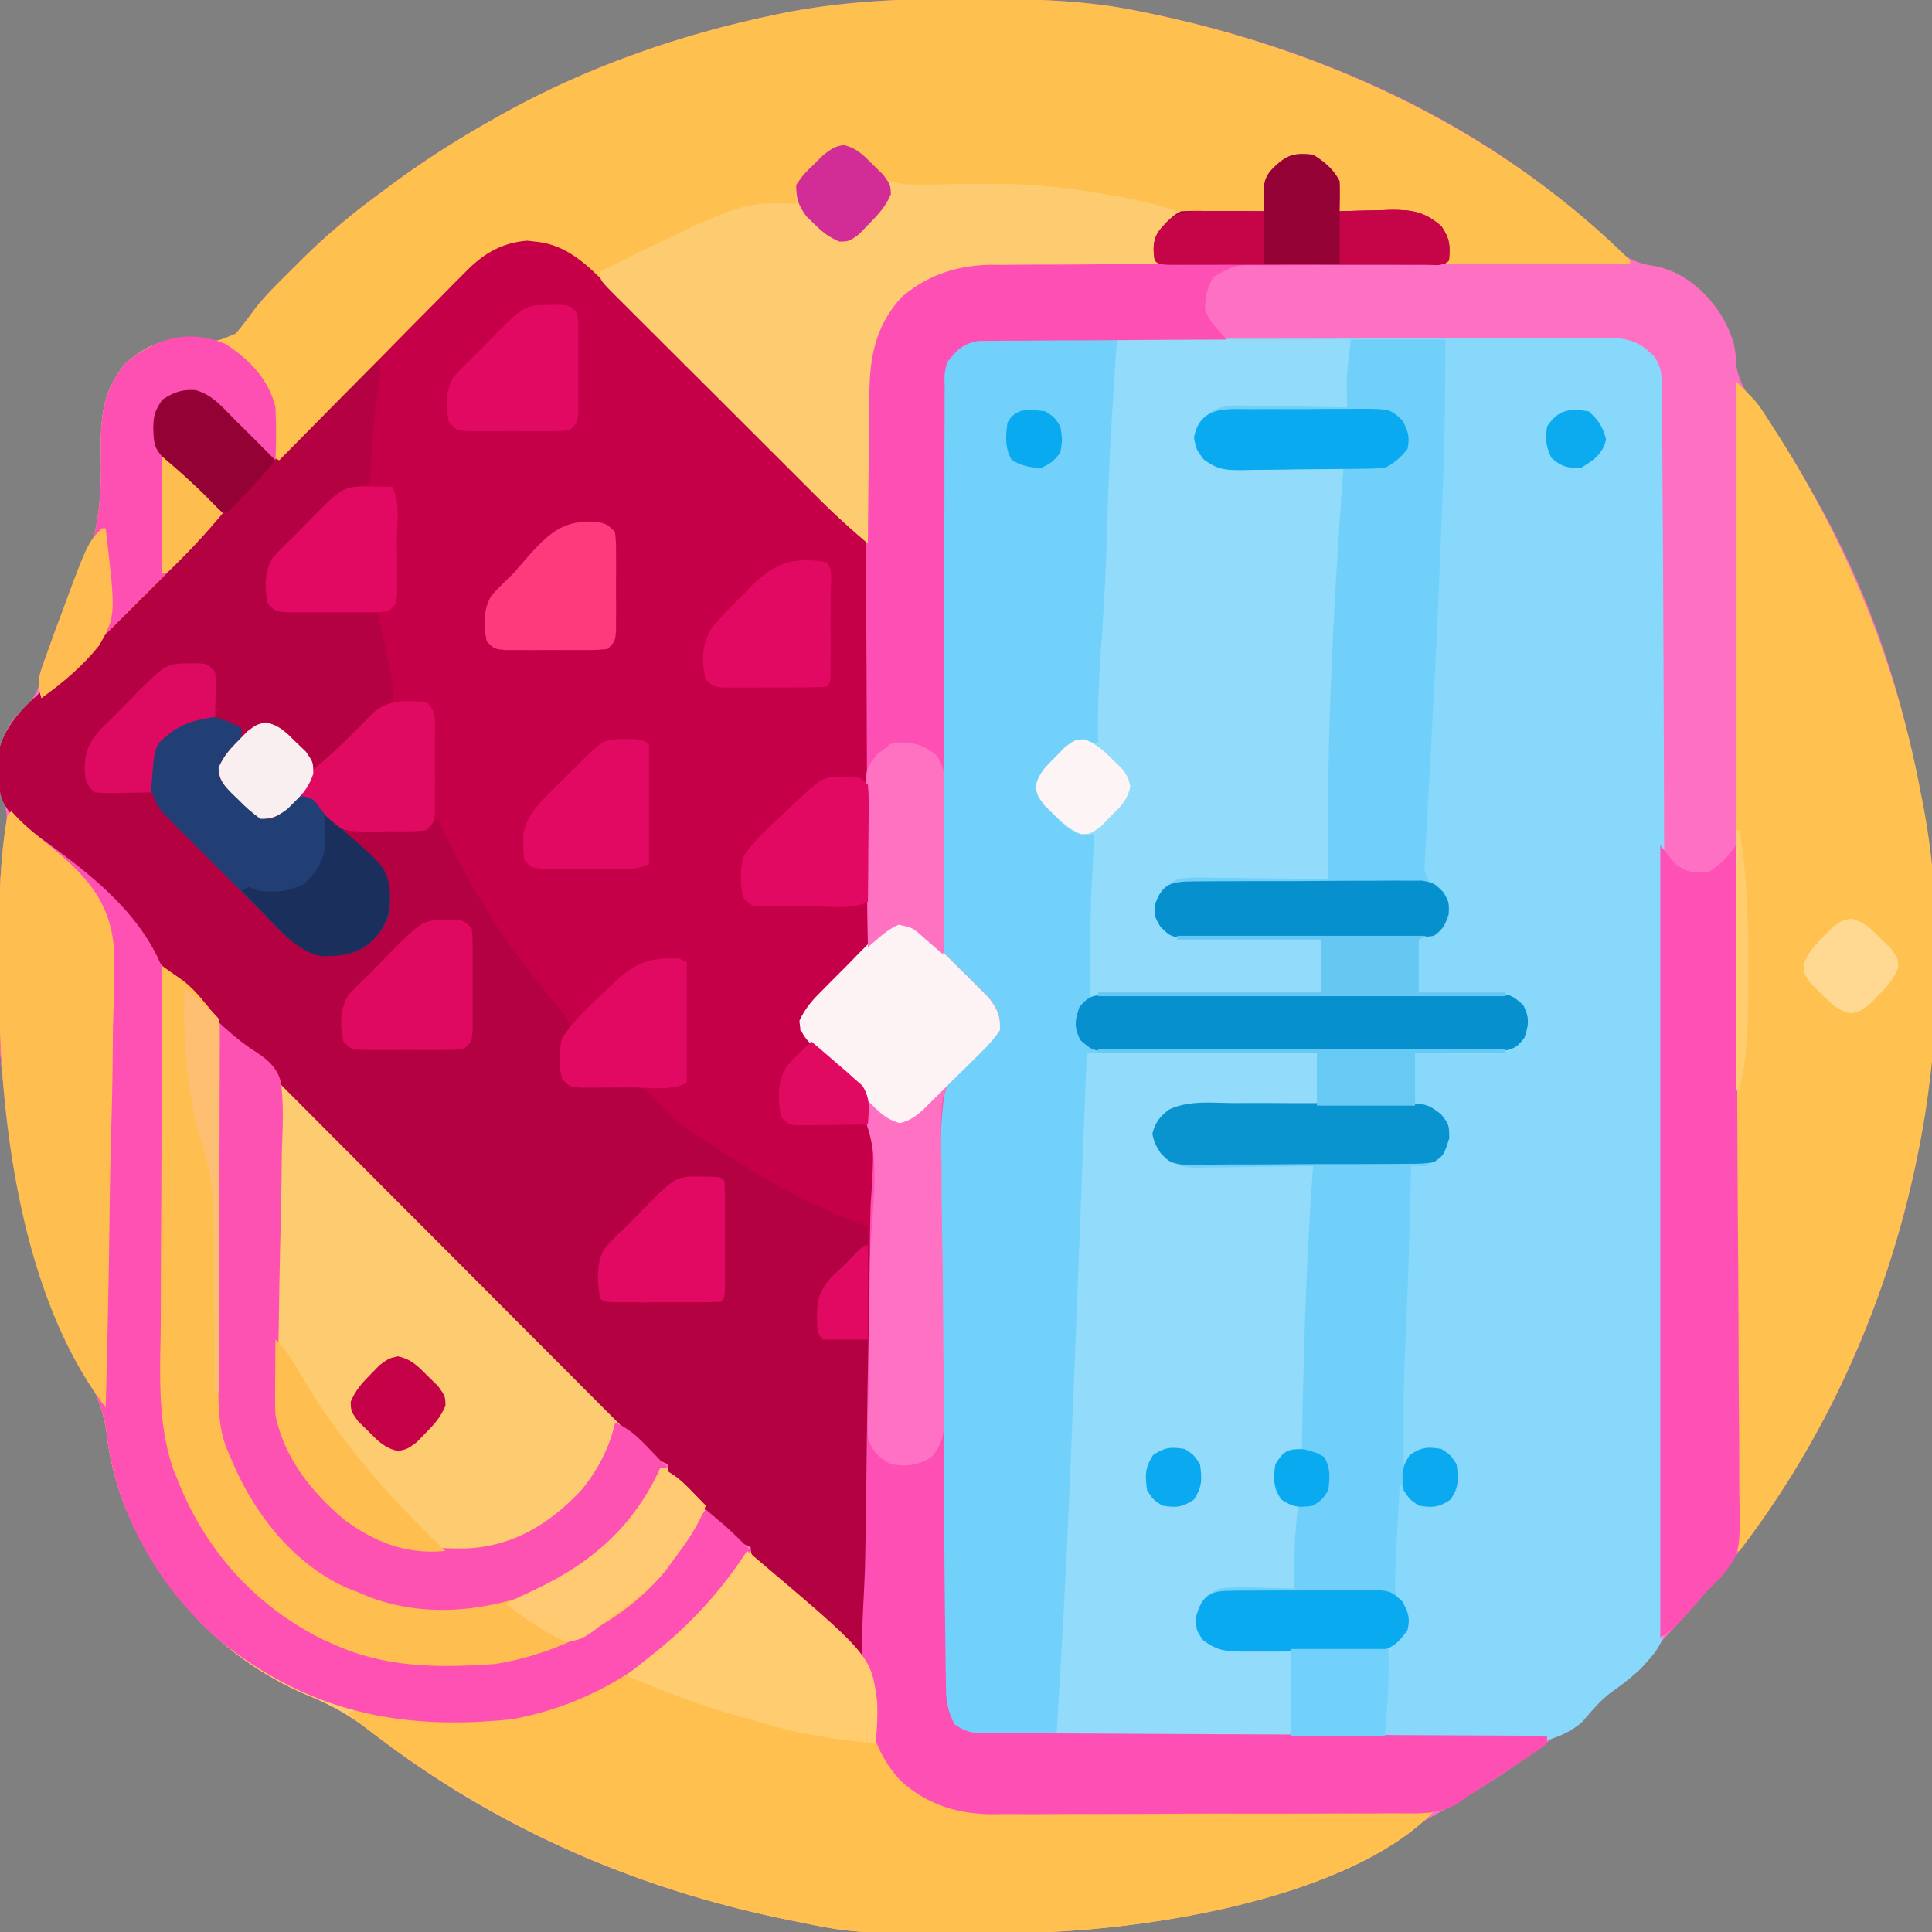
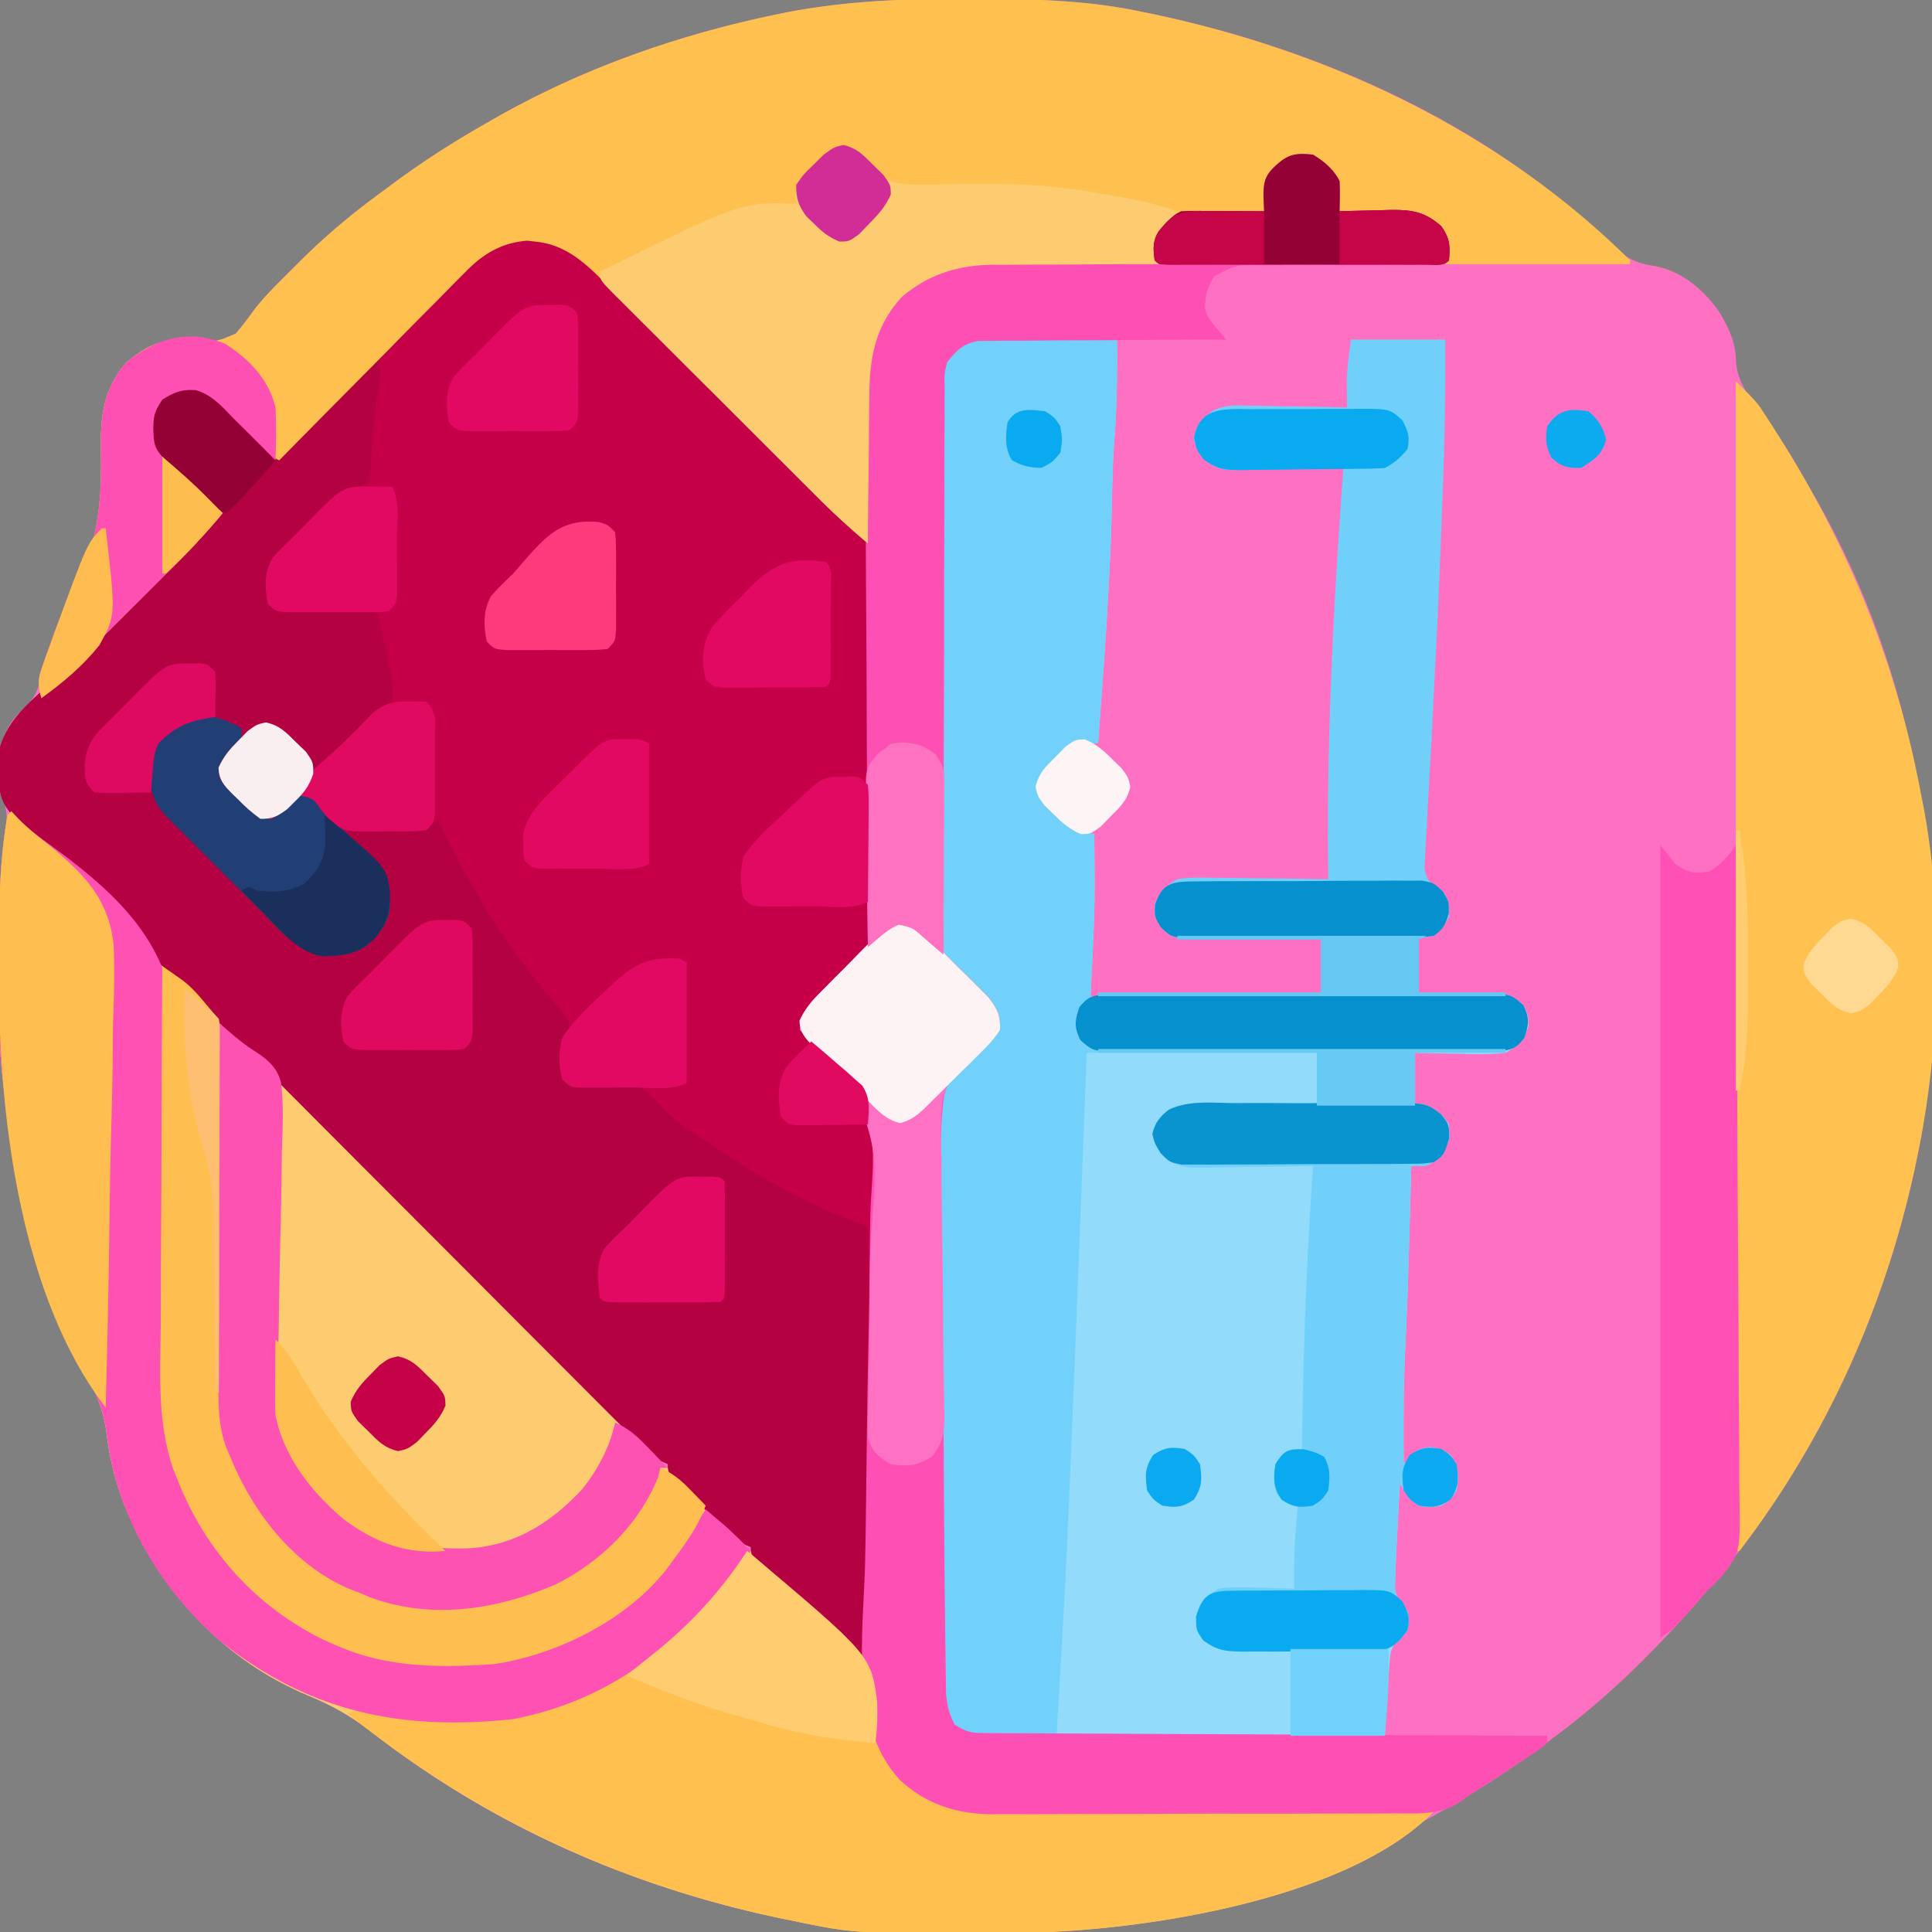
<svg xmlns="http://www.w3.org/2000/svg" width="512" height="512">
  <rect width="100%" height="100%" fill="#808080" stroke="none" />
  <path d="m255.625-.313 3.085.007c14.609.05 28.94.3 43.29 3.306l2.954.602c44.803 9.372 88.642 28.851 121.858 60.96 3.978 3.705 6.598 5.27 11.93 5.977 7.252 1.48 13.053 6.458 17.078 12.461 2.588 4.387 4.205 7.978 4.243 13.063.51 6.147 4.606 10.463 8.183 15.207 4.447 5.918 8.099 12.303 11.754 18.73l1.104 1.915c21.53 37.616 31.359 80.338 31.271 123.398l-.002 3.059c-.04 16.51-.948 32.426-4.373 48.628l-.666 3.157C498.336 351.41 479.616 389.987 452 422l-1.922 2.258C438.267 437.763 425.516 450.434 411 461l-3.45 2.57c-8.19 6.04-16.694 11.424-25.55 16.43l-2.143 1.219C353.708 495.94 324.689 505.636 295 510l-3.633.537c-11.826 1.629-23.569 1.822-35.492 1.776l-3.013-.007c-14.468-.05-28.649-.347-42.862-3.306l-2.958-.602c-39.929-8.354-76.752-24.604-108.983-49.687-5.114-3.948-10.066-6.746-15.996-9.211C58.85 439.847 42.74 421.858 33 399c-2.397-6.371-4.002-12.487-4.75-19.25-.744-5.436-2.393-9.652-4.813-14.5C11.418 341.101 4.427 314.686 1 288l-.266-2.016c-.708-5.779-.895-11.474-.902-17.293l-.01-2.926c-.005-2.036-.007-4.072-.007-6.109-.002-3.054-.02-6.108-.04-9.162-.026-10.056.173-19.896 1.699-29.854.6-4.22.398-6.815-1.474-10.64-.878-7.221-.825-13.3 3.516-19.316C5 189 5 189 6.979 187.204c2.198-2.397 2.919-4.051 3.845-7.142l.916-2.927.947-3.135c2.193-7.074 4.508-13.643 8.036-20.159 5.944-11.153 6.234-21.965 6.029-34.333-.123-9.283.551-16.012 6.56-23.32 6.426-5.23 10.027-6.605 18.063-5.813 5.845.266 5.845.266 11.098-1.953 1.83-2.14 3.483-4.353 5.127-6.636 3.032-3.868 6.61-7.261 10.088-10.724l2.377-2.376C86.646 62.188 93.532 56.436 101 51l3.45-2.57C112.64 42.39 121.143 37.006 130 32l2.143-1.219c23.135-13.025 48.307-21.774 74.294-27.093l2.179-.447c15.646-2.974 31.12-3.614 47.009-3.554z" fill="#FE71C2" />
-   <path d="m262.768 89.86 2.17-.01c2.418-.008 4.835-.01 7.252-.011l5.178-.015c4.703-.013 9.406-.02 14.108-.024l8.808-.012c9.18-.013 18.36-.023 27.54-.027 10.608-.004 21.215-.022 31.823-.05 8.191-.022 16.382-.033 24.573-.034a4283.2 4283.2 0 0 0 14.687-.025c4.607-.016 9.213-.018 13.82-.01 1.69.001 3.381-.003 5.072-.013 2.309-.013 4.616-.007 6.925.004l3.915-.005c4.454.493 6.953 1.845 9.975 5.122 1.75 2.84 1.774 4.653 1.797 7.979l.046 3.564.005 3.919a1970.244 1970.244 0 0 1 .106 15.608c.018 4.114.053 8.228.085 12.342.074 9.94.117 19.88.156 29.82l.035 8.426a23783.207 23783.207 0 0 1 .206 64.479l.007 3.044c.038 16.26.138 32.52.263 48.778.127 16.703.198 33.406.213 50.11.01 9.374.046 18.747.145 28.121.084 7.988.117 15.973.083 23.96-.015 4.073-.007 8.141.067 12.213.468 26.928.468 26.928-7.036 35.144-2.521 2.328-5.144 4.38-7.954 6.348-2.942 2.233-5.157 4.99-7.582 7.768-10.093 8.854-28.254 5.967-40.81 5.705-4.29-.079-8.582-.098-12.873-.125a2199.06 2199.06 0 0 1-21.578-.276c-8.309-.144-16.618-.231-24.928-.287a4671.64 4671.64 0 0 1-26.613-.267c-2.55-.03-5.098-.052-7.648-.073-4.002-.035-8.003-.096-12.004-.177a372.464 372.464 0 0 0-4.401-.052c-2.004-.013-4.007-.06-6.01-.108l-3.394-.051c-3.95-.872-5.468-2.572-7.997-5.662-1.123-3.368-1.163-5.98-1.214-9.53l-.033-2.02a2002.71 2002.71 0 0 1-.089-6.715l-.068-4.81c-.203-14.661-.315-29.324-.404-43.986-.06-9.852-.148-19.701-.303-29.552-.135-8.6-.221-17.2-.247-25.801a745.625 745.625 0 0 0-.153-13.64c-.653-31.392-.653-31.392 6.667-39.186 1.901-1.64 3.838-3.038 5.928-4.425L264 273c.6-3.102.6-3.102-1-6-1.52-1.145-3.05-2.282-4.639-3.33-4.83-3.468-7.803-7.182-9.12-13.052-1.109-9.855-.895-19.775-.724-29.676.063-4.378.056-8.756.057-13.134.013-7.34.075-14.679.17-22.019.11-8.48.158-16.96.168-25.441.012-9.05.061-18.1.126-27.15.017-2.602.027-5.204.036-7.806.017-4.085.06-8.168.123-12.253.019-1.497.03-2.995.032-4.493.004-2.045.042-4.09.082-6.134l.037-3.466c.846-3.953 2.629-5.46 5.652-8.046 1.898-1.898 5.251-1.135 7.768-1.14z" fill="#88D8FB" />
  <path d="M148.863 64.96A328.865 328.865 0 0 1 156 70l1.749 1.269c70.22 51.304 70.22 51.304 76.578 90.126 1.774 13.372 1.792 26.71 1.36 40.168l-.085 3.617c-.201 8.072-.671 16.09-1.34 24.136l-.213 3.139c-.971 12.633-3.437 20.37-12.878 29.15-4.481 3.814-4.481 3.814-6.792 5.627-1.649 1.728-1.649 1.728-1.317 4.308 1.09 2.86 1.945 3.591 4.48 5.232 6.12 4.515 11.366 9.109 13.374 16.684 1.272 9.51.976 19.088.706 28.658-.1 4.188-.11 8.378-.128 12.568-.05 7.91-.18 15.815-.342 23.723-.18 9.013-.267 18.026-.347 27.04A5383.47 5383.47 0 0 1 230 441c-4.194-1.923-7.08-4.791-10.297-8.031l-1.799-1.793c-1.25-1.249-2.497-2.5-3.741-3.753a1327.699 1327.699 0 0 0-5.76-5.747 4788.362 4788.362 0 0 1-3.637-3.645l-1.752-1.74C199 412.23 199 412.23 199 410l-1.73-.746c-2.648-1.463-4.455-3.18-6.598-5.316l-2.422-2.415-2.5-2.523-2.547-2.523-2.406-2.414-2.208-2.215C177 390 177 390 177 388l-1.737-.752c-2.612-1.44-4.362-3.101-6.469-5.213l-2.519-2.511-2.738-2.76-2.903-2.902a4027.141 4027.141 0 0 1-7.866-7.891c-2.745-2.757-5.495-5.509-8.245-8.261-5.211-5.217-10.417-10.44-15.621-15.664a24264.369 24264.369 0 0 0-17.726-17.77 48718.405 48718.405 0 0 1-30.316-30.393c-3.95-3.964-7.9-7.928-11.86-11.883-19-19-19-19-21.21-21.213a7958.176 7958.176 0 0 0-9.353-9.324c-3.563-3.55-7.124-7.103-10.684-10.655a8347.686 8347.686 0 0 0-5.636-5.616c-2.72-2.707-5.436-5.418-8.152-8.13l-2.541-2.525C-.094 213.02-.094 213.02-.375 203.813l-.148-3.293c1.137-7.646 6.487-12.856 12.09-17.778 6.234-5.65 12.266-11.466 18.21-17.422l2.518-2.52c2.55-2.556 5.096-5.116 7.643-7.675l5.287-5.3c4.26-4.273 8.52-8.548 12.775-12.825a2209.54 2209.54 0 0 0-2.829-3.325l-1.591-1.87c-2.183-2.494-4.521-4.804-6.892-7.117-5.831-5.692-5.831-5.692-6.063-11 .058-3.6.32-4.604 2.375-7.75 3.071-1.984 5.215-2.801 8.902-2.54C56.208 104.633 58.95 107.867 62 111l2.727 2.691A731.625 731.625 0 0 1 72 121c3.88-1.586 6.281-4.071 9.192-7.045l1.53-1.552c1.093-1.11 2.183-2.224 3.272-3.338 1.727-1.767 3.462-3.526 5.2-5.283 4.937-4.996 9.865-10.001 14.778-15.022a1958.58 1958.58 0 0 1 9.06-9.188 593.8 593.8 0 0 0 3.429-3.5c8.29-8.53 17.772-17.62 30.402-11.112z" fill="#C50048" />
  <path d="M3 215c64.667 64.667 129.333 129.333 196.343 196.376 2.432 2.402 4.917 4.72 7.441 7.023 2.51 2.307 4.978 4.656 7.446 7.007a245.042 245.042 0 0 0 3.93 3.623c7.304 6.605 12.763 11.855 13.567 22.037.048 1.393.085 2.785.107 4.178.308 6.989 3.375 12.394 8.416 17.131 8.158 6.015 15.415 7.215 25.43 7.17l3.758.032c3.373.025 6.746.031 10.12.03 3.535.004 7.07.03 10.606.052 6.682.04 13.365.061 20.048.074 7.613.016 15.226.055 22.84.095 15.649.082 31.298.136 46.948.172-22.365 23.13-75.772 31.48-106.901 32.161-1.704.02-3.407.033-5.11.042l-2.797.022c-38.604.228-38.604.228-55.192-3.225l-2.958-.602c-39.929-8.354-76.752-24.604-108.983-49.687-5.114-3.948-10.066-6.746-15.996-9.211C58.85 439.847 42.74 421.858 33 399c-2.397-6.371-4.002-12.487-4.75-19.25-.744-5.436-2.393-9.652-4.813-14.5C11.418 341.101 4.428 314.686 1 288l-.266-2.014c-.71-5.791-.895-11.5-.902-17.33l-.01-2.933c-.005-2.04-.007-4.08-.007-6.121-.002-3.066-.02-6.13-.04-9.196C-.257 238.847-.017 227.41 2 216l1-1z" fill="#FECC70" />
  <path d="M259.785 89.886c1.688 0 3.375.006 5.063.016l2.686.005c2.843.005 5.686.018 8.529.03 1.922.006 3.845.01 5.767.014 4.723.011 9.447.028 14.17.049.1 9.252-.006 18.382-.755 27.612-.422 5.83-.49 11.67-.62 17.513-.518 20.663-2.11 41.266-3.625 61.875l-2.84-.112c-4.113.146-5.213 1.387-8.035 4.3l-2.367 2.355c-1.904 2.31-1.904 2.31-2.278 4.96.71 3.414 2.224 4.832 4.708 7.247l2.355 2.36c2.591 1.993 4.244 2.548 7.457 2.89.03 3.23.047 6.458.063 9.687l.025 2.647c.024 6.879-.253 13.726-.594 20.595l-.143 2.941c-.116 2.377-.233 4.753-.351 7.13l1.738-.014c13.954-.11 27.909-.193 41.864-.245 6.748-.026 13.496-.061 20.245-.118 6.51-.055 13.02-.084 19.53-.097 2.485-.01 4.972-.028 7.458-.055 3.477-.036 6.953-.04 10.43-.039l3.13-.054c6.955.05 6.955.05 10.272 2.966C405 269 405 269 405.063 272.062c-1.416 3.914-2.42 4.854-6.063 6.938-4.115.493-8.176.376-12.312.25l-3.4-.055A775.67 775.67 0 0 1 375 279v14l5 1c2.375 1.625 2.375 1.625 4 4 .077 4.337-.304 6.267-3.312 9.437C378 309 378 309 374 309l-.076 2.848a14420.462 14420.462 0 0 1-.428 15.634c-.269 9.636-.588 19.264-1.058 28.893-.51 10.545-.536 21.07-.438 31.625l1.813-1.969C376 384 376 384 379 383.5c3 .5 3 .5 5.375 2.062 2.248 3.373 2.193 5.463 1.625 9.438-1.625 2.437-1.625 2.437-4 4-3 .5-3 .5-6 0-2.303-1.867-3.678-3.356-5-6-.367 6.332-.702 12.664-1 19l-.172 3.57-.078 2.867-.078 2.434c.417 2.706 1.628 4.025 3.328 6.129.438 2.5.438 2.5 0 5l-1.976 1.804c-2.51 2.723-2.619 4.184-2.852 7.837l-.234 3.242-.188 3.367-.234 3.414A719.08 719.08 0 0 0 367 460c-14.386.117-28.772.205-43.159.26-6.68.025-13.36.06-20.04.117-6.444.054-12.89.084-19.334.097-2.46.01-4.921.028-7.382.055-3.443.036-6.885.04-10.328.039l-3.09.054c-4.708-.034-6.928-.064-10.777-2.97-2.94-4.125-3.033-7.23-3.104-12.183l-.033-2.02a2002.71 2002.71 0 0 1-.089-6.714l-.068-4.81c-.203-14.661-.315-29.324-.404-43.986-.06-9.852-.148-19.701-.303-29.552-.135-8.6-.221-17.2-.247-25.801a745.625 745.625 0 0 0-.153-13.64c-.653-31.392-.653-31.392 6.667-39.186 1.901-1.64 3.838-3.038 5.928-4.425L264 273c.6-3.102.6-3.102-1-6-1.52-1.145-3.05-2.282-4.639-3.33-4.83-3.468-7.803-7.182-9.12-13.052-1.109-9.855-.895-19.775-.724-29.676.063-4.378.056-8.756.057-13.134.013-7.34.075-14.679.17-22.019.11-8.48.158-16.96.168-25.441.012-9.05.061-18.1.126-27.15.017-2.602.027-5.204.036-7.806.017-4.085.06-8.168.123-12.253.019-1.497.03-2.995.032-4.493.004-2.045.042-4.09.082-6.134l.037-3.466c.846-3.953 2.629-5.46 5.652-8.046 1-1 1-1 4.785-1.114z" fill="#92DBFB" />
  <path d="M100 95c1.503 3.006.632 5.328.125 8.625C98.937 111.731 98.408 119.823 98 128l-2.77.816c-3.02 1.107-4.595 1.987-6.918 4.121l-2.015 1.852a811.615 811.615 0 0 0-8.234 8.024l-1.47 1.454c-3.574 3.447-3.574 3.447-4.726 8.08l.008 2.715-.008 2.723c-.114 2.189-.114 2.189 1.133 3.215 1.998.158 4 .251 6.004.316l3.682.127 3.876.12 3.89.13c3.182.107 6.365.209 9.548.307.675 3.06 1.339 6.124 2 9.188l.578 2.619.547 2.548.508 2.333c.398 2.51.553 4.776.367 7.312-1.871 2.14-1.871 2.14-4.438 4.25-4.514 3.82-8.661 7.827-12.75 12.098C85 204 85 204 83 204c-1.621-1.645-1.621-1.645-3.438-3.813A625.37 625.37 0 0 0 76 196l-1.41-1.762c-1.579-1.424-1.579-1.424-3.973-1.687-3.552.61-4.968 2.1-7.492 4.637l-2.43 2.355c-1.927 2.302-1.927 2.302-1.718 4.953 1.276 3.122 2.902 4.984 5.273 7.379l2.328 2.43c2.288 1.961 2.288 1.961 5.043 1.613 3.262-1.259 5.07-3.346 7.379-5.918 3.52 1.006 5.4 2.242 7.625 5.063 2.11 3.148 2.11 3.148 5.375 3.937 3.496.229 6.997.185 10.5.188l2.918.037 2.8.005 2.561.013c2.509-.102 2.509-.102 5.221-2.243l1.398 2.938c7.627 15.773 16.67 30.455 27.977 43.882l2.25 2.68 2.04 2.344C151 271 151 271 150.718 272.926L150 275c-.091 1.894-.13 3.791-.125 5.688l-.008 2.949c-.133 2.32-.133 2.32 1.133 3.363 2.01.019 4.02.035 6.03.035 12.23.136 12.23.136 16.782 4.465l2.012 2.191c4.339 4.604 9.893 7.875 15.176 11.309l1.71 1.113C204.261 313.54 216.948 320.65 230 325v116c-4.233-2.116-7.016-4.727-10.297-8.031l-1.799-1.793c-1.25-1.249-2.497-2.5-3.741-3.753a1327.699 1327.699 0 0 0-5.76-5.747 4788.38 4788.38 0 0 1-3.637-3.645l-1.752-1.74C199 412.23 199 412.23 199 410l-1.73-.746c-2.648-1.463-4.455-3.18-6.598-5.317l-2.422-2.414-2.5-2.523-2.547-2.523-2.406-2.414-2.208-2.215C177 390 177 390 177 388l-1.737-.752c-2.612-1.44-4.362-3.101-6.469-5.213l-2.519-2.511-2.738-2.76-2.903-2.902a4027.141 4027.141 0 0 1-7.866-7.891c-2.745-2.757-5.495-5.509-8.245-8.261-5.211-5.217-10.417-10.44-15.621-15.664a24264.35 24264.35 0 0 0-17.726-17.77 48718.433 48718.433 0 0 1-30.316-30.393c-3.95-3.964-7.9-7.928-11.86-11.883-19-19-19-19-21.21-21.213a7958.168 7958.168 0 0 0-9.353-9.324c-3.563-3.55-7.124-7.103-10.684-10.655a8347.686 8347.686 0 0 0-5.636-5.616c-2.72-2.707-5.436-5.418-8.152-8.13l-2.541-2.525C-.094 213.02-.094 213.02-.375 203.812l-.148-3.292c1.137-7.646 6.487-12.856 12.09-17.778 6.234-5.65 12.266-11.466 18.21-17.422l2.518-2.52c2.55-2.556 5.096-5.116 7.642-7.675l5.288-5.3c4.26-4.273 8.52-8.548 12.775-12.825a2209.54 2209.54 0 0 0-2.829-3.325l-1.591-1.87c-2.183-2.494-4.521-4.804-6.892-7.118-5.831-5.69-5.831-5.69-6.063-11 .058-3.599.32-4.603 2.375-7.75 3.071-1.983 5.215-2.8 8.902-2.539C56.208 104.633 58.95 107.867 62 111l2.727 2.691A731.625 731.625 0 0 1 72 121c4.005-1.604 6.677-4.421 9.64-7.445l1.598-1.606c1.675-1.687 3.344-3.38 5.012-5.074l3.414-3.441c2.784-2.806 5.562-5.619 8.336-8.434z" fill="#B40142" />
  <path d="m255.625-.313 3.085.007c14.609.05 28.94.3 43.29 3.306l2.954.602C352.15 13.475 397.488 34.77 432 69v1h-49v-7c-2.663-3.224-4.867-5.797-9.155-6.205l-2.634-.111-2.852-.127-2.984-.12-3.008-.13c-2.455-.107-4.911-.209-7.367-.307l-.358-2.095-.501-2.74-.484-2.721c-.532-2.68-.532-2.68-2.907-5.069-3.314-1.657-5.091-1.985-8.75-1.375-2.932 1.244-2.932 1.244-5 4-.703 2.473-.703 2.473-1.14 5.164l-.502 2.74L335 56l-1.94.028c-2.917.054-5.832.138-8.748.222l-3.052.043c-6.006.185-6.006.185-11.405 2.629C306.582 62.588 306.911 65.17 307 70l-1.97-.002c-6.814-.003-13.628.037-20.442.1-2.537.018-5.074.025-7.611.022-3.665-.003-7.328.033-10.993.075l-3.391-.027c-8.92.161-16.601 2.638-23.525 8.455-7.146 7.698-8.666 16.222-8.677 26.412l-.05 3.392c-.049 3.545-.07 7.09-.091 10.635-.028 2.417-.058 4.833-.09 7.249A2792.64 2792.64 0 0 0 230 144a200.385 200.385 0 0 1-14.018-12.952l-2.008-2.022a4135.368 4135.368 0 0 1-4.279-4.317c-2.259-2.281-4.522-4.558-6.787-6.835-6.434-6.467-12.865-12.94-19.284-19.422a5512.896 5512.896 0 0 0-11.832-11.906 1697.626 1697.626 0 0 1-4.487-4.528 1639.617 1639.617 0 0 0-6.287-6.325l-1.846-1.883c-4.857-4.835-10.029-9.076-17.11-9.748l-2.34-.277c-7.026.555-11.902 3.65-16.679 8.604l-1.63 1.627a728.54 728.54 0 0 0-5.225 5.308 2397.28 2397.28 0 0 0-13.233 13.378c-3.256 3.307-6.526 6.6-9.795 9.894A6745.554 6745.554 0 0 0 74 122c-2.996-1.435-5.062-2.832-7.383-5.223l-1.847-1.88-1.895-1.96c-1.25-1.284-2.503-2.567-3.758-3.847l-1.668-1.723c-2.868-2.706-5.605-2.717-9.472-2.633-2.165.164-2.165.164-4.477 1.704-2.284 3.901-2.556 7.169-1.5 11.562 1.899 3.124 4.37 5.481 7 8l2.691 2.723A696.996 696.996 0 0 0 59 136c-4.94 5.961-10.285 11.415-15.773 16.871l-2.8 2.795c-2.434 2.43-4.87 4.858-7.309 7.284-2.495 2.486-4.988 4.974-7.481 7.462C20.76 175.278 15.88 180.14 11 185c-.899-3.217-.995-4.884.117-8.063l.828-2.38.93-2.557.942-2.708c1.604-4.48 3.327-8.726 5.62-12.897 6.594-12.218 7.54-23.243 7.314-36.886-.122-9.283.552-16.013 6.561-23.322 6.426-5.23 10.027-6.604 18.063-5.812 5.845.266 5.845.266 11.098-1.953 1.83-2.14 3.483-4.353 5.127-6.636 3.032-3.868 6.61-7.261 10.088-10.724l2.377-2.376C86.646 62.188 93.532 56.436 101 51l3.45-2.57C112.64 42.39 121.143 37.006 130 32l2.143-1.219c23.135-13.025 48.307-21.774 74.294-27.093l2.179-.447c15.646-2.974 31.12-3.614 47.009-3.554z" fill="#FEC04F" />
  <path d="M259.785 89.886c1.688 0 3.375.006 5.063.016l2.686.005c2.843.005 5.686.018 8.529.03 1.922.006 3.845.01 5.767.014 4.723.011 9.447.028 14.17.049.1 9.252-.006 18.382-.755 27.612-.422 5.83-.49 11.67-.62 17.513-.518 20.663-2.11 41.266-3.625 61.875l-2.84-.112c-4.113.146-5.213 1.387-8.035 4.3l-2.367 2.355c-1.904 2.31-1.904 2.31-2.278 4.96.71 3.414 2.224 4.832 4.708 7.247l2.355 2.36c2.591 1.993 4.244 2.548 7.457 2.89.03 3.23.047 6.458.063 9.687l.025 2.647c.024 6.879-.253 13.726-.594 20.595l-.143 2.941c-.116 2.377-.233 4.753-.351 7.13l1.738-.014c13.954-.11 27.909-.193 41.864-.245 6.748-.026 13.496-.061 20.245-.118 6.51-.055 13.02-.084 19.53-.097 2.485-.01 4.972-.028 7.458-.055 3.477-.036 6.953-.04 10.43-.039l3.13-.054c6.952.05 6.952.05 10.28 2.962 1.703 3.42 1.499 5.06.325 8.66-1.623 2.118-2.482 2.907-5.134 3.385l-2.517.014-2.893.038-3.17-.005-3.34.031c-3.653.03-7.305.04-10.958.049l-7.587.054c-5.982.043-11.964.072-17.945.095-6.81.027-13.62.071-20.43.117-14.009.093-28.017.164-42.026.222-.03.801-.062 1.602-.094 2.428-4.96 128.374-4.96 128.374-7.906 178.572-3.895.146-7.79.234-11.687.312l-3.342.127c-8.196.124-8.196.124-12.178-2.771-2.797-4.162-2.936-7.282-3.007-12.199l-.033-2.02a2002.71 2002.71 0 0 1-.089-6.714l-.068-4.81c-.203-14.661-.315-29.324-.404-43.986-.06-9.852-.148-19.701-.303-29.552-.135-8.6-.221-17.2-.247-25.801a745.625 745.625 0 0 0-.153-13.64c-.653-31.392-.653-31.392 6.667-39.186 1.901-1.64 3.838-3.038 5.928-4.425L264 273c.6-3.102.6-3.102-1-6-1.52-1.145-3.05-2.282-4.639-3.33-4.83-3.468-7.803-7.182-9.12-13.052-1.109-9.855-.895-19.775-.724-29.676.063-4.378.056-8.756.057-13.134.013-7.34.075-14.679.17-22.019.11-8.48.158-16.96.168-25.441.012-9.05.061-18.1.126-27.15.017-2.602.027-5.204.036-7.806.017-4.085.06-8.168.123-12.253.019-1.497.03-2.995.032-4.493.004-2.045.042-4.09.082-6.134l.037-3.466c.846-3.953 2.629-5.46 5.652-8.046 1-1 1-1 4.785-1.114z" fill="#72D1FA" />
  <path d="M460 101c5.634 5.634 5.634 5.634 7.543 8.574l1.3 1.994 1.344 2.12 1.44 2.254C489.897 144.896 502.7 176.274 509 210l.492 2.44c5.87 30.021 4.817 64.718-1.492 94.56l-.666 3.157C499.358 346.725 483.782 381.247 461 411h-1V101z" fill="#FFC14F" />
  <path d="M198 411a378.904 378.904 0 0 1 18.1 16.2 177.886 177.886 0 0 0 3.452 3.166c6.937 6.21 11.282 11.055 12.073 20.603.06 1.406.112 2.813.152 4.22.41 7.012 3.4 12.42 8.473 17.186 8.158 6.015 15.415 7.215 25.43 7.17l3.758.032c3.373.025 6.746.031 10.12.03 3.535.004 7.07.03 10.606.052 6.682.04 13.365.061 20.048.074 7.613.016 15.226.055 22.84.095 15.649.082 31.298.136 46.948.172-22.365 23.13-75.772 31.48-106.901 32.161-1.704.02-3.407.033-5.11.042l-2.797.022c-38.604.228-38.604.228-55.192-3.225l-2.958-.602c-42.649-8.923-81.18-27-115.042-54.398 3.28-1.093 4.113-.895 7.344-.078 6.394 1.378 12.638 1.372 19.156 1.328l3.512.023c23.98-.054 45.628-10.211 62.62-26.851 5.02-5.411 9.299-11.273 13.368-17.422z" fill="#FFC04F" />
-   <path d="M296 90h62l-1 18-7.262.078c-2.33.039-4.66.084-6.99.13-1.615.028-3.23.049-4.844.063-2.327.021-4.652.068-6.978.12l-2.176.003c-3.58.104-5.656.548-8.722 2.453-2.32 2.038-2.32 2.038-2.403 5.216.286 2.992.286 2.992 1.375 5.937 3.605 1.202 6.973 1.23 10.73 1.316l2.274.063c2.395.066 4.79.125 7.183.183l4.874.131c3.98.107 7.96.209 11.939.307.216 11.466-.16 22.806-.875 34.25-1.03 16.47-1.669 32.947-2.25 49.438l-.134 3.803c-.252 7.17-.5 14.34-.741 21.509l-3.593.012c-4.408.022-8.815.077-13.222.14a613.34 613.34 0 0 1-5.718.044c-2.744.009-5.485.05-8.229.097l-2.573-.012c-4.362.107-6.163.336-9.738 3.068-2.222 2.526-2.222 2.526-1.99 5.776 1.263 3.417 1.89 4.143 5.063 5.875 2.966.325 5.734.488 8.703.512l2.539.054c2.67.054 5.338.088 8.008.121 1.813.034 3.625.068 5.438.104 4.437.085 8.874.152 13.312.209v14l-61 1c0-24.157 0-24.157.5-33.313l.145-2.892c.113-2.265.232-4.53.355-6.795l-2.168.293c-3.979-.412-5.37-2.165-8.144-4.98l-2.676-2.637C275 211 275 211 274.418 208.504c.834-3.586 2.629-5.285 5.207-7.879.859-.895 1.717-1.79 2.602-2.71C285 196 285 196 288.173 196.38L291 197l-.033-2.34c-.066-8.37.358-16.629.97-24.972A739.049 739.049 0 0 0 293.5 137c.41-15.711 1.411-31.319 2.5-47z" fill="#92DBFB" />
  <path d="m3 215 1.996 2.129c2.115 2.118 4.321 3.905 6.747 5.657 15.011 10.851 30.631 23.457 33.731 42.64 1.673 15.25 1.011 30.68.21 45.972-.472 9.103-.66 18.213-.862 27.325l-.093 4.086-.045 2.018a573.308 573.308 0 0 1-.505 13.505C43.624 371.297 43.749 381.98 49 394l.804 1.892c8.131 19.042 22.133 31.405 40.77 39.854 9.26 3.39 17.494 4.734 27.364 4.629l3.302.035c18.838-.067 36.86-7.662 50.783-20.324 5.752-6.07 10.384-13.124 14.977-20.086 1.065.893 2.127 1.79 3.188 2.688l1.792 1.511c2.438 2.174 4.727 4.476 7.02 6.801-16.13 22.324-35.1 39.292-63.078 44.582-29.753 3.17-54.23-1.963-77.621-20.75-16.063-13.733-27.718-33.977-30.051-55.082-.744-5.436-2.393-9.652-4.813-14.5C11.418 341.101 4.428 314.686 1 288l-.266-2.014c-.71-5.791-.895-11.5-.902-17.33l-.01-2.933c-.005-2.04-.007-4.08-.007-6.121-.002-3.066-.02-6.13-.04-9.196C-.257 238.847-.017 227.41 2 216l1-1z" fill="#FE51B3" />
  <path d="M239.527 243.895c3.227 1.442 5.223 3.32 7.739 5.804l1.45 1.433c1.007 1 2.009 2.004 3.006 3.013a381.267 381.267 0 0 0 4.614 4.556c.978.977 1.955 1.956 2.93 2.936l2.68 2.678c2.42 3.163 3.125 4.7 3.054 8.685-2.914 2.338-2.914 2.338-4.82 3.603-5.192 3.691-8.553 7.66-9.996 13.955-1.36 10.234-.884 20.723-.67 31.015.081 4.571.083 9.142.094 13.714.03 7.664.11 15.327.226 22.99.164 10.805.237 21.61.291 32.416.045 8.406.114 16.812.188 25.217l.023 2.726c.047 5.166.106 10.332.182 15.498.021 1.564.04 3.128.055 4.691.022 2.135.055 4.27.092 6.404l.05 3.618c.286 3.163.802 5.354 2.285 8.153 3.535 2.357 5.017 2.258 9.207 2.278l3.94.034 4.33.007 4.553.03c4.124.028 8.248.043 12.371.056 4.308.015 8.617.042 12.925.068 8.16.047 16.32.083 24.479.116 9.289.039 18.578.088 27.867.138 19.109.104 38.218.193 57.328.273v2c-1.817 1.449-1.817 1.449-4.348 3.117l-2.775 1.84-2.94 1.918-2.857 1.895c-2.68 1.767-5.36 3.524-8.08 5.23l-2.892 2.072c-5.208 2.937-10.722 2.502-16.554 2.477l-3.757.031c-3.387.023-6.773.028-10.16.023-2.838-.002-5.675.008-8.513.017-6.703.023-13.405.023-20.108.011-6.887-.012-13.774.013-20.662.055-5.935.036-11.87.048-17.804.041-3.535-.003-7.07.002-10.605.03-3.95.03-7.9.01-11.852-.012l-3.491.046c-9.118-.117-17.004-2.64-23.877-8.845-13.886-14.634-9.856-39.292-9.466-57.916.119-5.726.206-11.452.274-17.178l.03-2.544.061-5.14c.134-11.455.284-22.908.549-34.36.18-7.772.297-15.543.345-23.317.028-4.095.085-8.185.218-12.28 1.214-18.505 1.214-18.505-5.664-34.92-3.54-3.719-7.374-6.866-11.65-9.703C212 273 212 273 212.137 270.486c1.212-3.49 3.47-5.704 6.035-8.26.52-.527 1.039-1.055 1.574-1.6a512.83 512.83 0 0 1 3.309-3.312c1.693-1.687 3.358-3.4 5.023-5.115 1.071-1.076 2.144-2.15 3.219-3.222l1.503-1.56c2.228-2.17 3.558-3.39 6.727-3.522z" fill="#FE50B4" />
  <path d="M348 41c2.93 1.813 5.436 3.873 7 7 .134 2.672.043 5.323 0 8l1.833-.063c2.764-.084 5.527-.136 8.292-.187l2.883-.102c5.858-.08 9.417.289 13.992 4.352 2.294 3.441 2.263 4.968 2 9-1.722 1.722-4.01 1.125-6.358 1.126l-3.47.012-3.781.003c-2.618.018-5.235.038-7.852.058-4.146.03-8.29.053-12.436.051-3.988 0-7.975.038-11.962.078l-3.757-.021c-6.87-.144-6.87-.144-12.666 2.989-1.843 2.901-2.311 5.107-2.382 8.544.724 2.354 1.616 3.443 3.206 5.295L325 90l-2.586.004c-8.048.018-16.096.06-24.144.128-4.138.034-8.275.06-12.413.064-3.994.004-7.988.032-11.982.077-1.523.013-3.045.018-4.568.013-2.136-.005-4.27.021-6.405.055l-3.681.02c-4.217.837-5.527 2.333-8.221 5.639-.747 3.116-.747 3.116-.64 6.562l-.025 1.955c-.021 2.155-.008 4.308.006 6.463a1462.276 1462.276 0 0 0-.05 17.23c.003 4.387-.022 8.774-.044 13.16-.037 8.305-.05 16.61-.052 24.915-.005 9.456-.038 18.912-.073 28.368-.072 19.449-.109 38.898-.122 58.347l-1.426-1.242-1.887-1.633-1.863-1.617c-2.94-2.654-2.94-2.654-6.637-3.446-2.194.941-3.52 1.958-5.324 3.497-.945.805-1.89 1.61-2.863 2.441-.14-20.393-.246-40.786-.31-61.18-.032-9.47-.074-18.94-.143-28.41-.06-8.258-.098-16.516-.112-24.774-.007-4.369-.026-8.737-.07-13.106-.04-4.12-.053-8.24-.044-12.361a314.983 314.983 0 0 0-.036-4.513c-.156-10.648 1.379-19.679 8.71-27.89 7.986-7.758 16.67-9.363 27.478-9.375l3.526-.05c3.688-.049 7.375-.07 11.063-.091 2.513-.028 5.025-.058 7.538-.09A2897.53 2897.53 0 0 1 306 69l-.064-2.884c.096-4.652 1.883-5.86 5.064-9.116 2.505-1.252 4.209-1.114 7.008-1.098l2.988.01 3.129.026 3.152.013c2.575.012 5.149.028 7.723.049l-.148-3.785c.001-3.303.125-5.206 2.523-7.653 3.642-3.555 5.553-4.147 10.625-3.562z" fill="#FE50B4" />
  <path d="M223.44 38.596c3.515.555 4.131 2.032 6.208 4.857 3.722 3.916 6.32 5.124 11.55 5.435 3.273.047 6.537.024 9.81-.068 4.455-.12 8.91-.086 13.367-.05l2.713.015c8.65.109 17.027 1.167 25.537 2.652l3.854.662c5.343.971 10.389 2.1 15.521 3.901l-3.906 4.785C306.569 63.873 306.93 66.6 307 70l-1.97-.002a2128.33 2128.33 0 0 0-20.442.1c-2.537.018-5.074.025-7.611.022-3.665-.003-7.328.033-10.993.075l-3.391-.027c-8.92.161-16.601 2.638-23.525 8.455-7.146 7.698-8.666 16.222-8.677 26.412l-.05 3.392c-.049 3.545-.07 7.09-.091 10.635-.028 2.417-.058 4.833-.09 7.249A2792.64 2792.64 0 0 0 230 144a205.328 205.328 0 0 1-13.67-12.524l-1.894-1.885c-2.043-2.033-4.081-4.07-6.12-6.107l-4.274-4.264a11411.46 11411.46 0 0 1-8.914-8.907 7155.598 7155.598 0 0 0-11.457-11.426 6284.386 6284.386 0 0 1-8.804-8.791 2574.88 2574.88 0 0 0-4.228-4.215c-1.963-1.954-3.92-3.913-5.875-5.874l-1.78-1.763C159 74.228 159 74.228 159 72c37.384-18.466 37.384-18.466 52-18l-.293-2.168c.412-3.979 2.165-5.37 4.98-8.145l2.637-2.675C221 39 221 39 223.44 38.596z" fill="#FECC70" />
  <path d="M358 90h25a901.408 901.408 0 0 1-.685 40.652c-.132 3.389-.255 6.778-.378 10.168a2442.55 2442.55 0 0 1-1.787 39.511c-.25 4.755-.488 9.51-.726 14.266-.235 4.665-.493 9.328-.769 13.991a944.366 944.366 0 0 0-.452 8.759 300.28 300.28 0 0 1-.237 4.096 288.77 288.77 0 0 0-.29 5.626l-.177 3.194c.685 3.74 2.482 4.588 5.501 6.737 1.063 2.938 1.063 2.938 1 6-1.578 2.651-1.578 2.651-4 5-3.112.635-3.112.635-6.816.647l-2.052.027c-2.232.021-4.462.007-6.695-.01-1.554.003-3.108.008-4.662.015-3.255.007-6.51-.004-9.764-.027-4.17-.029-8.339-.012-12.51.018-3.208.018-6.416.012-9.625 0-1.537-.004-3.074 0-4.612.011-2.15.013-4.298-.006-6.448-.034l-3.704-.012C310 248 310 248 307.578 245.65 306 243 306 243 305.938 239.937c1.374-3.8 2.613-4.828 6.062-6.937 3.089-.536 6.112-.467 9.238-.39.881.005 1.762.01 2.67.017 2.802.022 5.603.072 8.404.123 1.905.02 3.81.038 5.713.055 4.66.044 9.317.113 13.975.195l-.032-2.208c-.433-35.641 1.481-71.25 4.032-106.792l-3.042.08c-3.736.09-7.473.147-11.21.195-1.615.025-3.23.059-4.844.102-2.327.061-4.651.09-6.978.111l-2.176.078c-3.925.003-5.59-.439-8.702-2.909C317 119 317 119 316.312 116c.795-3.466 2.124-4.784 4.88-6.96 3.124-1.798 6.342-1.655 9.831-1.528l2.262.021c2.364.028 4.726.09 7.09.154 1.61.026 3.221.048 4.832.069 3.932.055 7.862.14 11.793.244l-.035-1.906c-.01-.856-.018-1.712-.027-2.594l-.036-2.531c.121-3.673.642-7.323 1.098-10.969zM326.813 292.336c1.456-.003 2.913-.008 4.37-.015 3.046-.007 6.092.004 9.138.027 3.894.029 7.787.012 11.681-.018 3.006-.018 6.012-.012 9.018 0 1.436.004 2.87 0 4.306-.011 12.585-.08 12.585-.08 16.588 3C384 298 384 298 384.188 301.562c-1.382 4-2.557 5.327-6.188 7.438h-4l-.076 2.848c-.118 4.405-.24 8.81-.361 13.214l-.067 2.42c-.269 9.636-.588 19.264-1.058 28.893-.51 10.545-.536 21.07-.438 31.625l1.813-1.969C376 384 376 384 379 383.5c3 .5 3 .5 5.375 2.063 2.248 3.372 2.193 5.462 1.625 9.437-1.625 2.438-1.625 2.438-4 4-3 .5-3 .5-6 0-2.303-1.867-3.678-3.356-5-6-.367 6.332-.702 12.664-1 19l-.172 3.57-.078 2.868-.078 2.433c.417 2.707 1.623 4.028 3.328 6.129.5 2.438.5 2.438 0 5-2.045 2.844-3.68 4.717-7.196 5.471-2.738.192-5.434.222-8.179.193l-3.037.015c-2.114.003-4.23-.006-6.344-.027-3.233-.027-6.464 0-9.697.032-2.057-.004-4.115-.01-6.172-.02l-2.923.03c-4.613-.08-6.79-.206-10.593-3.013C317 432 317 432 316.875 428.438c1.382-4.222 2.305-5.2 6.125-7.438 3.453-.479 6.835-.378 10.313-.25l2.822.055c2.29.047 4.577.112 6.865.195l-.035-2.273c-.059-6.65.217-13.127 1.035-19.727l-2.438-.875C339 397 339 397 338 395c-.576-6.225-.576-6.225 1.813-9.438C342 384 342 384 345 384l.06-3.44c.43-23.902 1.167-47.717 2.94-71.56l-3.225.063c-3.96.073-7.92.119-11.881.157-1.712.02-3.424.047-5.136.082-2.465.048-4.93.071-7.395.089l-2.308.062c-3.677.002-5.843-.323-9.003-2.263C307 305 307 305 305.812 301.563 306 298 306 298 308.087 295.318c5.284-4.066 12.387-3.035 18.726-2.983z" fill="#71D0FA" />
  <path d="M43 256a1712040059.674 1712040059.674 0 0 0 5.256 3.691c2.178 1.635 3.885 3.465 5.619 5.559l1.742 2.078L57 269l1 1c.103 1.348.138 2.7.145 4.053l.02 2.646.009 2.926.02 3.065c.014 2.206.026 4.411.036 6.617.016 3.493.04 6.986.065 10.479.07 9.935.13 19.87.182 29.805.032 6.07.073 12.14.12 18.21.016 2.313.028 4.625.037 6.938.012 3.244.036 6.487.063 9.73l.002 2.883c.175 16.098 7.168 30.343 18.176 41.898 13.694 13.013 29.303 16.27 47.582 16.027 15.59-.528 28.847-8.252 39.543-19.277 4.668-5.258 8.095-10.608 11-17 3.452 1.477 5.65 3.438 8.25 6.125l2.14 2.195L187 399c-2.068 5.696-5.414 10.165-9 15l-1.371 1.887C166.076 429.32 147.659 438.495 131 441c-14.63 1.003-28.455 1.008-42-5l-3.398-1.504C67.677 425.662 54.229 410.67 47 392l-1.018-2.468c-4.475-12.814-3.481-26.195-3.373-39.587.01-2.715.014-5.43.018-8.145.012-6.382.045-12.763.085-19.145.045-7.275.067-14.55.087-21.824.041-14.944.112-29.887.201-44.831z" fill="#FEBF50" />
  <path d="m440 224 4 5c3.513 2.342 4.865 2.496 9 2 3.175-2.093 4.885-3.827 7-7 .187 24.34.328 48.678.414 73.018.042 11.302.098 22.604.19 33.905.08 9.853.13 19.705.149 29.558.01 5.215.035 10.43.093 15.645.054 4.913.07 9.826.059 14.74.002 1.798.018 3.597.049 5.395.248 15.253.248 15.253-4.845 21.695A113.67 113.67 0 0 1 452 422c-.894 1.02-1.777 2.05-2.645 3.094l-2.168 2.406-2.207 2.469C443 432 443 432 440 434V224z" fill="#FE50B5" />
  <path d="m58 271 1.36 1.203c2.68 2.34 5.238 4.547 8.268 6.43 3.326 2.19 5.858 4.277 6.844 8.286.748 6.011.43 12.055.231 18.093-.03 1.975-.054 3.95-.074 5.925-.063 5.193-.175 10.384-.302 15.575-.2 8.29-.345 16.579-.45 24.87a667.46 667.46 0 0 1-.213 8.628c-.335 15.773 2.808 26.92 13.918 38.662 10.437 9.853 22.327 11.884 36.02 11.668 12.473-.523 22.275-6.643 30.648-15.652 4.14-5.099 7.373-11.248 8.75-17.688 3.396 1.462 5.565 3.352 8.125 6l2.07 2.125L175 387l2 2h-2l-.563 2.375c-4.957 12.5-15.474 22.78-27.437 28.625-15.64 6.664-32.888 9.339-49.262 3.18L95 422l-2.582-.992C77.568 414.6 66.901 400.586 61 386l-1.074-2.453c-2.231-6.138-2.064-12.336-2.04-18.775v-3.077c0-3.343.008-6.687.016-10.03l.005-6.97c.003-6.106.013-12.212.024-18.317.01-6.234.015-12.468.02-18.702.01-12.225.028-24.45.049-36.676z" fill="#FE52B3" />
  <path d="M239.527 243.895c3.227 1.442 5.223 3.32 7.739 5.804l1.45 1.433c1.007 1 2.009 2.004 3.006 3.013a381.267 381.267 0 0 0 4.614 4.556c.978.977 1.955 1.956 2.93 2.936l2.68 2.678c2.438 3.187 3.124 4.667 3.054 8.685-1.445 1.722-3.057 2.998-4.817 4.396-5.028 4.015-9.261 7.928-10.457 14.447-.56 5.637-.381 11.258-.206 16.91.01 2.076.016 4.152.014 6.227.011 5.424.103 10.843.216 16.265.144 7.664.179 15.33.223 22.996.024 4.074.08 8.146.16 12.22l.077 5.565.071 2.542c.046 4.653-.228 7.668-3.281 11.432-3.689 2.46-6.716 2.693-11 2-3.443-2.124-4.716-3.149-6-7-.033-2.818-.008-5.609.064-8.424.037-1.785.072-3.57.106-5.354l.059-2.872c.108-6.103.139-12.207.179-18.31.039-5.35.109-10.695.247-16.043 2.067-26.188 2.067-26.188-7.89-48.996-2.94-2.534-5.943-4.732-9.342-6.609L212 273c.27-4.902 2.842-7.455 6.172-10.773l1.574-1.6a512.83 512.83 0 0 1 3.309-3.313c1.693-1.687 3.358-3.4 5.023-5.115 1.071-1.076 2.144-2.15 3.219-3.222l1.503-1.56c2.228-2.17 3.558-3.39 6.727-3.522z" fill="#FF72C3" />
  <path d="m3 215 1.863 1.977c2.478 2.503 5.158 4.626 7.932 6.795 9.314 7.69 16.12 14.434 17.335 26.862.223 6.105.145 12.152-.102 18.25-.127 3.674-.137 7.348-.16 11.023-.062 6.926-.226 13.846-.428 20.77-.225 7.895-.334 15.79-.434 23.688A3282.505 3282.505 0 0 1 28 373C5.293 343.364-.415 295.267-.26 258.998c.01-2.994 0-5.988-.013-8.982C-.281 238.59.027 227.278 2 216l1-1z" fill="#FEBF50" />
  <path d="M59.766 91.176C66.004 95.173 71.309 100.584 73 108c.241 4.678.175 9.32 0 14-5.274-4.357-10.085-9.03-14.863-13.926-2.97-2.883-3.755-3.043-8.012-3.386-2.91.063-4.033.259-6.625 1.75-2.284 3.901-2.556 7.169-1.5 11.562 1.899 3.124 4.37 5.481 7 8l2.691 2.723A696.996 696.996 0 0 0 59 136c-4.94 5.961-10.285 11.415-15.773 16.871l-2.8 2.795c-2.434 2.43-4.87 4.858-7.309 7.284-2.495 2.486-4.988 4.974-7.481 7.462C20.76 175.278 15.88 180.14 11 185c-.899-3.217-.995-4.884.117-8.063l.828-2.38.93-2.557.942-2.708c1.604-4.48 3.327-8.726 5.62-12.897 6.594-12.218 7.54-23.243 7.314-36.886-.122-9.283.552-16.013 6.561-23.322 7.845-6.385 16.5-9.243 26.454-5.011z" fill="#FD50B2" />
  <path d="M64 193v4l-2.563 2.438L59 202c.157 4.518 2.15 6.745 5.25 9.875l2.328 2.43c2.288 1.961 2.288 1.961 5.043 1.613 3.262-1.259 5.07-3.346 7.379-5.918 4.816 1.167 6.937 3.99 9.96 7.64 3.087 3.572 6.503 6.793 9.903 10.063 3.9 4.193 4.586 7.445 4.457 13.047-.63 4.43-3.121 7.197-6.382 10.063-3.047 1.867-5.743 2.384-9.25 2.5l-2.239.113c-6.832-1.188-11.956-7.641-16.62-12.332l-2.315-2.308a2245.63 2245.63 0 0 1-4.81-4.822 2180.817 2180.817 0 0 0-7.38-7.366 7940.643 7940.643 0 0 1-4.683-4.692l-2.232-2.22-2.064-2.082-1.816-1.821c-3.745-4.367-4.076-8.411-3.978-14.017.728-4.482 2.964-6.994 6.449-9.766 6.151-3.628 12.068-2.472 18 1z" fill="#213E75" />
  <path d="M198 411c32.799 27.625 32.799 27.625 34.458 39.898.149 3.786.017 7.34-.458 11.102-11.127-.959-21.314-2.61-32-6-1.347-.38-2.696-.755-4.047-1.125-10.34-2.86-20.116-6.603-29.953-10.875l2.113-1.688L171 440l2.98-2.375c9.58-7.78 17.264-16.254 24.02-26.625z" fill="#FFCC70" />
  <path d="m293.586 263.606 2.85-.035 3.122.01c1.087-.01 2.173-.018 3.293-.027 3.6-.023 7.2-.024 10.801-.023l7.492-.023c5.238-.013 10.476-.015 15.714-.009 6.054.007 12.107-.016 18.16-.053 5.826-.035 11.65-.041 17.475-.037 2.478-.002 4.956-.012 7.434-.03 3.462-.021 6.923-.012 10.385.006l3.116-.04c6.918.082 6.918.082 10.244 2.998 1.708 3.418 1.502 5.057.328 8.657-1.615 2.101-2.474 2.904-5.107 3.383l-2.479.011-2.85.035-3.122-.01-3.293.027c-3.6.023-7.2.024-10.801.023l-7.492.023c-5.238.013-10.476.015-15.714.009a2514.03 2514.03 0 0 0-18.16.053c-5.826.035-11.65.041-17.475.037-2.478.002-4.956.012-7.434.03a904.88 904.88 0 0 1-10.385-.006l-3.116.04c-6.918-.082-6.918-.082-10.244-2.998-1.708-3.418-1.502-5.057-.328-8.657 2.296-2.987 3.882-3.378 7.586-3.394z" fill="#0691CE" />
  <path d="M239.527 243.895c3.227 1.442 5.223 3.32 7.739 5.804l1.45 1.433c1.007 1 2.009 2.004 3.006 3.013a381.267 381.267 0 0 0 4.614 4.556c.978.977 1.955 1.956 2.93 2.936l2.68 2.678c2.392 3.127 3.193 4.74 3.054 8.685-1.6 2.294-2.993 3.931-4.977 5.836l-1.582 1.588a310.647 310.647 0 0 1-3.345 3.283 334.9 334.9 0 0 0-5.076 5.055c-1.08 1.068-2.163 2.135-3.247 3.199l-1.522 1.534c-2.158 2.059-3.836 3.4-6.751 4.137-3.619-.915-5.726-3.123-8.273-5.706l-1.6-1.579a421.285 421.285 0 0 1-3.313-3.326 382.006 382.006 0 0 0-5.115-5.05c-1.076-1.076-2.15-2.153-3.222-3.233l-1.56-1.512c-2.143-2.217-3.383-3.585-3.551-6.724 1.52-3.352 3.733-5.712 6.306-8.275l1.574-1.6a512.83 512.83 0 0 1 3.309-3.313c1.693-1.687 3.358-3.4 5.023-5.115 1.071-1.076 2.144-2.15 3.219-3.222l1.503-1.56c2.228-2.17 3.558-3.39 6.727-3.522z" fill="#FEF3F4" />
  <path d="M348 41c2.93 1.813 5.436 3.873 7 7 .134 2.672.043 5.323 0 8l1.833-.063c2.764-.084 5.527-.136 8.292-.187l2.883-.102c5.858-.08 9.417.289 13.992 4.352 2.294 3.441 2.263 4.968 2 9-1.67 1.67-3.706 1.126-5.936 1.136l-2.138-.007-2.242.006c-2.457.004-4.914.001-7.372-.002l-5.1.003c-3.568.001-7.135-.001-10.703-.006-4.584-.005-9.168-.002-13.751.004-3.512.004-7.024.002-10.536 0-1.69 0-3.381 0-5.072.002-2.359.003-4.717-.001-7.076-.007l-2.138.007c-4.822-.022-4.822-.022-5.936-1.136-.412-2.952-.556-5.1 1.047-7.695 1.798-2.19 3.396-4.027 5.953-5.305a89.096 89.096 0 0 1 5.008-.098l2.988.01 3.129.026 3.152.013c2.575.012 5.149.028 7.723.049l-.148-3.785c.001-3.303.125-5.206 2.523-7.653 3.642-3.555 5.553-4.147 10.625-3.562z" fill="#930135" />
  <path d="M113 186c2.833 2.833 2.258 4.727 2.266 8.688l.005 1.994a598.56 598.56 0 0 1-.01 4.176c-.011 2.134 0 4.266.012 6.4 0 1.351-.003 2.703-.007 4.054l-.007 3.739C115 218 115 218 113 220c-3.417.452-6.869.324-10.313.313l-2.88.048c-8.792.006-8.792.006-12.807-3.361-1.02-1.3-1.02-1.3-2.063-2.625-1.688-2.438-1.688-2.438-3.84-3.21-2.172-.395-2.172-.395-3.878 1.085L75.5 214c-1.719 1.75-1.719 1.75-3.5 3-4.122-.034-6.516-3.014-9.313-5.75l-2.738-2.61C58 206 58 206 57.941 203.474c1.314-3.07 2.948-4.928 5.309-7.286l2.328-2.394C68 192 68 192 70.465 191.433c3.667.82 5.275 2.752 7.847 5.442l2.676 2.742C83 202 83 202 83 204c5.566-4.696 10.69-9.677 15.703-14.96 4.288-3.808 8.802-3.306 14.297-3.04z" fill="#E00A61" />
  <path d="M326.813 292.336c1.456-.003 2.913-.008 4.37-.015 3.046-.007 6.092.004 9.138.027 3.894.029 7.787.012 11.681-.018 3.006-.018 6.012-.012 9.018 0 1.436.004 2.87 0 4.306-.011 12.584-.08 12.584-.08 16.596 2.996C384 298 384 298 384.062 301.625c-1.415 4.495-1.415 4.495-4.062 6.375-2.991.394-2.991.394-6.703.42l-2.05.026a609.59 609.59 0 0 1-6.712.023l-4.666.023c-3.261.013-6.522.015-9.783.009-4.178-.006-8.355.025-12.532.065-3.213.026-6.426.029-9.639.025-1.54.002-3.08.012-4.62.03-2.155.021-4.308.012-6.463-.006l-3.714.006C310 308 310 308 307.612 305.618 306 303 306 303 305.375 300.5c.749-2.995 1.99-4.522 4.398-6.43 5.204-2.5 11.38-1.78 17.04-1.734z" fill="#0993CF" />
  <path d="m316.703 233.58 2.05-.026a609.59 609.59 0 0 1 6.712-.023l4.666-.023c3.261-.013 6.522-.015 9.783-.009 4.178.006 8.355-.025 12.532-.065 3.213-.026 6.426-.029 9.639-.025 1.54-.002 3.08-.012 4.62-.03 2.155-.021 4.308-.012 6.463.006l3.714-.006C380 234 380 234 382.43 236.343 384 239 384 239 383.937 242.125c-.988 3.032-1.399 4.038-3.937 5.875-2.991.394-2.991.394-6.703.42l-2.05.026a609.59 609.59 0 0 1-6.712.023l-4.666.023c-3.261.013-6.522.015-9.783.009-4.178-.006-8.355.025-12.532.065-3.213.026-6.426.029-9.639.025-1.54.002-3.08.012-4.62.03-2.155.021-4.308.012-6.463-.006l-3.714.006C310 248 310 248 307.57 245.657 306 243 306 243 306.062 239.875c1.942-5.954 4.618-6.254 10.64-6.295z" fill="#0691CE" />
  <path d="M239.25 196.75c3.954.264 5.654.861 8.75 3.25 2.176 3.264 2.246 4.159 2.227 7.93v3.033l-.032 3.267-.008 3.35c-.011 3.536-.037 7.072-.062 10.607-.01 2.396-.02 4.79-.027 7.186-.022 5.876-.056 11.751-.098 17.627l-1.426-1.242-1.887-1.633-1.863-1.617c-2.94-2.654-2.94-2.654-6.637-3.446-2.194.941-3.52 1.958-5.324 3.497-.945.805-1.89 1.61-2.863 2.441-.127-6.744-.214-13.488-.275-20.233-.025-2.294-.059-4.588-.102-6.882-.06-3.3-.09-6.597-.111-9.897l-.078-3.103c-.003-7.164-.003-7.164 3.034-11.01L235 198c1-1 1-1 4.25-1.25z" fill="#FF72C2" />
  <path d="m118 243.813 2.688-.043C123 244 123 244 125 246c.259 2.95.259 2.95.266 6.688l.005 1.994a598.56 598.56 0 0 1-.01 4.176c-.011 2.134 0 4.266.012 6.4 0 1.351-.003 2.703-.007 4.055l-.007 3.738C125 276 125 276 123 278c-2.95.259-2.95.259-6.688.266l-1.994.005a598.56 598.56 0 0 1-4.176-.01c-2.134-.011-4.266 0-6.4.012-1.351 0-2.703-.003-4.055-.007l-3.738-.007C93 278 93 278 91 276c-.866-4.123-.986-8.24 1.11-11.98 1.85-2.15 3.83-4.067 5.89-6.02 1.1-1.114 2.196-2.231 3.29-3.352 10.581-10.791 10.581-10.791 16.71-10.835z" fill="#E00960" />
  <path d="M158.637 138.348C161 139 161 139 163 141c.259 2.857.259 2.857.266 6.469l.007 3.918-.012 2.044c-.011 2.061 0 4.121.012 6.182l-.007 3.918-.007 3.612C163 170 163 170 161 172c-2.95.259-2.95.259-6.688.266l-1.994.005a598.56 598.56 0 0 1-4.176-.01c-2.134-.011-4.266 0-6.4.012-1.351 0-2.703-.003-4.054-.007l-3.739-.007C131 172 131 172 129 170c-.866-4.123-.986-8.24 1.11-11.98 1.847-2.145 3.853-4.054 5.89-6.02a393.144 393.144 0 0 0 2.938-3.387c6.006-6.793 10.015-11.202 19.699-10.265z" fill="#FD3A7B" />
  <path d="m98.125 128.938 3.32.027L104 129c2.115 4.23 1.186 9.779 1.185 14.431.002 2.061.02 4.121.04 6.182l.005 3.918.013 3.612C105 160 105 160 103 162c-2.95.259-2.95.259-6.688.266l-1.994.005a598.56 598.56 0 0 1-4.176-.01c-2.134-.011-4.266 0-6.4.012a7944952541.9 7944952541.9 0 0 1-7.793-.015C73 162 73 162 71 160c-.872-4.151-.987-8.262 1.145-12.016C73.987 145.85 75.952 143.94 78 142a647.259 647.259 0 0 0 3.066-3.129c9.801-10.01 9.801-10.01 17.059-9.934zM145.5 80.813l2.969-.043C151 81 151 81 153 83c.259 2.857.259 2.857.266 6.469l.007 3.918-.012 2.044c-.011 2.061 0 4.121.012 6.182l-.007 3.918-.007 3.612C153 112 153 112 151 114c-2.95.259-2.95.259-6.688.266l-1.994.005a598.56 598.56 0 0 1-4.176-.01c-2.134-.011-4.266 0-6.4.012a7944952541.9 7944952541.9 0 0 1-7.793-.015C121 114 121 114 119 112c-.872-4.151-.987-8.262 1.145-12.016C121.987 97.85 123.952 95.94 126 94a647.259 647.259 0 0 0 3.066-3.129c9.806-10.015 9.806-10.015 16.434-10.058zM180 254l2 1v32c-4.23 2.115-9.779 1.186-14.431 1.185-2.061.002-4.121.02-6.182.04l-3.918.005-3.612.013C151 288 151 288 149 286c-1.03-3.854-.942-7.132 0-11 3.144-4.573 6.932-8.253 11-12l2.629-2.5c5.964-5.502 9.314-6.756 17.371-6.5zM223.5 205.813l2.406-.043C228 206 228 206 230 208c.227 3.073.227 3.073.195 6.977l-.008 2.076c-.011 2.19-.037 4.381-.062 6.572-.01 1.484-.02 2.969-.027 4.453-.022 3.64-.057 7.281-.098 10.922-4.23 2.115-9.779 1.186-14.431 1.185-2.061.002-4.121.02-6.182.04l-3.918.005-3.612.013C199 240 199 240 197 238c-.93-3.823-.863-7.167 0-11 2.765-4.122 6.211-7.301 9.875-10.625l2.84-2.715c8.229-7.802 8.229-7.802 13.785-7.847zM165.5 195.875l2.406-.008C170 196 170 196 172 197v32c-4.23 2.115-9.779 1.186-14.431 1.185-2.061.002-4.121.02-6.182.04l-3.918.005-3.612.013C141 230 141 230 139 228c-.3-1.988-.3-1.988-.313-4.313l-.05-2.3c.737-4.847 3.927-8.202 7.304-11.559l2.268-2.262 2.353-2.316 2.366-2.363c7.084-7.03 7.084-7.03 12.572-7.012zM219 149c1.908 1.908 1.13 5.315 1.133 7.844l.003 2.073c0 1.45-.001 2.899-.006 4.348-.005 2.226 0 4.45.007 6.676 0 1.405-.002 2.81-.004 4.215l-.004 3.9C220 181 220 181 219 182c-4.257.218-8.52.186-12.783.185-2.142.002-4.284.02-6.426.04-1.356.003-2.712.005-4.068.005l-3.758.013C189 182 189 182 187 180c-1.173-5.014-1.015-9.333 1.69-13.775 2.383-2.815 4.896-5.361 7.56-7.912l2.586-2.74c6.344-6.265 11.27-8.185 20.164-6.573zM185.625 311.813l2.977.019C191 312 191 312 192 313c.1 2.28.13 4.562.133 6.844l.003 2.073c0 1.45-.001 2.899-.006 4.348-.005 2.226 0 4.45.007 6.676 0 1.405-.002 2.81-.004 4.215l-.004 3.9C192 344 192 344 191 345c-2.28.1-4.562.13-6.844.133l-2.073.003c-1.45 0-2.899-.001-4.348-.006-2.226-.005-4.45 0-6.676.007-1.405 0-2.81-.002-4.215-.004l-3.9-.004C160 345 160 345 159 344c-.697-4.504-1.087-9.04 1.176-13.121 1.833-2.104 3.78-3.979 5.824-5.879.94-.951 1.877-1.907 2.809-2.867 10.165-10.417 10.165-10.417 16.816-10.32z" fill="#E10961" />
-   <path d="M175 389c3.452 1.477 5.65 3.438 8.25 6.125l2.14 2.195L187 399c-2.068 5.696-5.414 10.165-9 15l-1.371 1.887C172.047 421.72 166.043 425.799 160 430l-2.438 2.035c-2.756 1.97-4.151 2.807-7.562 2.965-5.886-2.318-10.977-6.23-16-10 2.495-1.26 4.998-2.46 7.54-3.629 15.202-7.115 26.413-16.868 33.46-32.371z" fill="#FFCA72" />
  <path d="m325.683 421.58 2.873-.048h3.096l3.187-.024c2.225-.01 4.45-.013 6.675-.009 3.407.001 6.812-.04 10.218-.085 2.161-.005 4.322-.008 6.483-.008l3.09-.05c7.058.07 7.058.07 10.334 3.025 1.554 2.99 2.103 4.32 1.361 7.619-2.047 2.837-3.682 4.717-7.196 5.471-2.738.192-5.434.222-8.179.193l-3.037.015c-2.114.003-4.23-.006-6.344-.027-3.233-.027-6.464 0-9.697.032-2.057-.004-4.115-.01-6.172-.02l-2.923.03c-4.613-.08-6.793-.21-10.6-3.009C317 432 317 432 317 428.375c1.54-5.197 3.273-6.74 8.683-6.795zM331.75 108.434l3.183-.02c2.219-.006 4.438-.003 6.657.01 3.398.013 6.793-.02 10.191-.059 2.157 0 4.313.001 6.469.006l3.081-.04c7.03.093 7.03.093 10.31 3.048 1.527 2.946 2.027 4.367 1.359 7.621-1.87 2.244-3.389 3.694-6 5a67.27 67.27 0 0 1-4.279.193l-2.68.049c-4.048.044-8.095.085-12.143.108-2.135.017-4.27.044-6.405.082-3.077.055-6.153.077-9.231.091l-2.886.07c-4.614-.016-6.7-.083-10.482-2.934C317 119 317 119 316.437 115.937c1.6-8.35 8.296-7.538 15.313-7.503z" fill="#0AAAF0" />
  <path d="M73 355c3.073 2.905 4.98 6.232 7.063 9.875C89.64 381.184 102.38 395.929 116 409l2 2c-10.23 1.018-18.62-2.238-26.813-8.313C82.57 395.438 75.305 386.31 73 375a85.233 85.233 0 0 1-.098-4.766l.01-2.695.025-2.789.014-2.836c.012-2.305.028-4.61.049-6.914z" fill="#FFBF50" />
  <path d="M86 216c16.31 13.592 16.31 13.592 17.336 20.148.096 5.47-.647 8.548-4.336 12.852-3.522 3.095-6.658 4.16-11.313 4.313l-2.238.113c-6.417-1.116-10.97-6.694-15.324-11.176l-1.797-1.824A1195.84 1195.84 0 0 1 64 236l2-1 2 1c4.643.566 8.125.421 12.375-1.625 3.659-3.31 5.463-5.969 5.8-10.984.011-2.472-.043-4.923-.175-7.391z" fill="#1A2F5B" />
  <path d="m50 175.813 2.688-.043C55 176 55 176 57 178c.195 2.82.195 2.82.125 6.125l-.055 3.32L57 190l-1.758.262C49.411 191.31 46.2 192.802 42 197c-1.284 2.569-1.33 4.766-1.563 7.625l-.253 3.04L40 210c-2.459.054-4.916.094-7.375.125-.699.017-1.397.034-2.117.05-1.837.018-3.674-.072-5.508-.175-2.418-2.418-2.402-3.283-2.563-6.625.185-6.465 3.04-9.086 7.563-13.375 1.1-1.114 2.196-2.231 3.29-3.352C43.87 175.857 43.87 175.857 50 175.813z" fill="#DE0A61" />
  <path d="M51.906 103.402c4.315 1.232 7.037 4.461 10.094 7.598.981.973 1.965 1.944 2.95 2.914A816.002 816.002 0 0 1 73 122a185.904 185.904 0 0 1-13 14c-3.01-1.349-5.1-2.852-7.418-5.188l-1.861-1.867L48.813 127l-1.944-1.945c-6.013-6.07-6.013-6.07-6.244-11.368.058-3.599.32-4.603 2.375-7.75 3.073-1.984 5.217-2.803 8.906-2.535z" fill="#930135" />
  <path d="M342 437h26c0 11 0 11-1 23h-25v-23z" fill="#72D1FB" />
  <path d="M312 248h66l-2 1v14h23v1H291v-1h59v-14h-38v-1z" fill="#65C8F3" />
  <path d="M291 278h108v1h-24v14h-26v-14h-58v-1z" fill="#67CAF5" />
  <path d="M70.46 191.45c3.63.786 5.3 2.576 7.915 5.175.895.859 1.79 1.717 2.71 2.602C83 202 83 202 83.024 205.067c-1.132 3.246-2.314 4.865-4.773 7.245l-2.047 2.051c-2.611 1.94-3.93 2.7-7.203 2.637-2.271-1.654-3.965-3.125-5.875-5.125l-1.547-1.477c-2.247-2.284-3.555-3.697-3.664-6.964 1.349-3.022 2.995-4.91 5.336-7.246l2.328-2.395C68 192 68 192 70.461 191.449z" fill="#F9EEF0" />
  <path d="M223.5 38.418c3.598.838 5.288 2.671 7.875 5.27l2.71 2.636C236 49 236 49 236.086 51.496c-1.425 3.288-3.315 5.337-5.835 7.879-.861.895-1.722 1.79-2.61 2.71C225 64 225 64 222.439 64.02c-2.838-1.187-4.517-2.533-6.688-4.707l-2.078-2.012c-2.122-2.92-2.7-4.683-2.672-8.301 1.914-2.773 1.914-2.773 4.625-5.375l2.664-2.648C221 39 221 39 223.5 38.418z" fill="#D22D96" />
  <path d="m318.008 55.902 2.988.01 3.129.026 3.152.013c2.575.012 5.149.03 7.723.049v14c-3.97.023-7.939.043-11.908.055-1.351.005-2.702.012-4.054.02-1.938.013-3.877.018-5.815.023l-3.54.016C307 70 307 70 306 69c-.412-2.952-.556-5.1 1.047-7.695 3.604-4.389 5.441-5.434 10.96-5.403z" fill="#C60448" />
  <path d="M105.46 359.445c3.642.796 5.306 2.622 7.915 5.243l2.71 2.636C118 370 118 370 118.056 372.531c-1.311 3.07-2.945 4.925-5.305 7.281l-2.328 2.395C108 384 108 384 105.539 384.555c-3.64-.796-5.305-2.622-7.914-5.243l-2.71-2.636C93 374 93 374 92.944 371.469c1.311-3.07 2.945-4.925 5.305-7.281l2.328-2.395C103 360 103 360 105.461 359.445z" fill="#C50248" />
  <path d="M490.46 243.445c3.642.796 5.306 2.622 7.915 5.243l2.71 2.636C503 254 503 254 503.056 256.531c-1.311 3.07-2.945 4.925-5.305 7.281l-2.328 2.395C493 268 493 268 490.539 268.555c-3.64-.796-5.305-2.622-7.914-5.243l-2.71-2.636C478 258 478 258 477.944 255.469c1.311-3.07 2.945-4.925 5.305-7.281l2.328-2.395C488 244 488 244 490.461 243.445z" fill="#FFD892" />
  <path d="M287.531 195.945c3.07 1.311 4.925 2.945 7.281 5.305l2.395 2.328C299 206 299 206 299.555 208.461c-.796 3.64-2.622 5.305-5.243 7.914l-2.636 2.71C289 221 289 221 286.469 221.056c-3.07-1.311-4.925-2.945-7.281-5.305l-2.395-2.328C275 211 275 211 274.445 208.539c.796-3.64 2.622-5.305 5.243-7.914l2.636-2.71C285 196 285 196 287.531 195.944z" fill="#FDF4F5" />
  <path d="M355 56c3.376-.108 6.748-.187 10.125-.25l2.883-.102c5.858-.08 9.417.289 13.992 4.352 2.294 3.441 2.263 4.968 2 9-1 1-1 1-3.684 1.114l-3.539-.016-3.818-.01-4.022-.025A4525.343 4525.343 0 0 1 355 70l.001-14z" fill="#C60448" />
  <path d="M215 276a353.104 353.104 0 0 1 7 6l2.246 1.898 2.191 1.977 2.06 1.805c2.255 3.48 1.747 6.225 1.503 10.32-3.458.058-6.916.094-10.375.125l-2.984.05-2.852.02-2.634.032C209 298 209 298 207 296c-.91-4.781-1.083-9.255 1.531-13.469A66.442 66.442 0 0 1 214 277l1-1z" fill="#E10A61" />
  <path d="M49 262c1.126.957 2.25 1.916 3.375 2.875l1.898 1.617c3.687 3.22 3.687 3.22 3.973 5.3L58.241 274l.008 2.533-.022 2.783v2.927c0 3.203-.016 6.406-.032 9.61l-.008 6.65a7084.32 7084.32 0 0 1-.05 17.528c-.02 5.959-.03 11.917-.04 17.876-.02 11.698-.055 23.396-.097 35.094h-1l-.011-2.07c-.038-6.5-.095-13-.173-19.5-.04-3.34-.07-6.68-.087-10.02a1509.29 1509.29 0 0 0-.12-11.574l-.003-3.56c-.13-7.515-1.376-14.027-3.65-21.194-1.324-4.27-2.081-8.538-2.706-12.957l-.372-2.53C48.802 277.703 48.7 269.953 49 262z" fill="#FFBF73" />
  <path d="M27 140h1c2.713 23.131 2.713 23.131-1.668 30.995C21.955 176.473 16.689 180.93 11 185c-1.03-3.155-.974-4.944.117-8.063l.828-2.387.93-2.55.942-2.638C23.129 143.871 23.129 143.871 27 140z" fill="#FEBC51" />
  <path d="M43 121c4.19 3.592 8.102 6.98 11.938 10.875l2.34 2.367L59 136c-4.684 5.644-9.62 11.006-15 16h-1v-31z" fill="#FEBE4F" />
-   <path d="M230 330v25h-12c-1.697-1.697-1.372-3.736-1.5-6.063.03-4.553.668-6.887 3.688-10.312A141.647 141.647 0 0 1 224 335a731 731 0 0 0 2.875-3c2.125-2 2.125-2 3.125-2z" fill="#E10961" />
  <path d="M421 109c2.655 2.383 3.762 4.048 4.625 7.5-1 4.003-3.22 5.356-6.625 7.5-3.592.07-5.201-.281-7.875-2.688-1.483-3.048-1.614-4.96-1.125-8.312 2.93-4.452 5.882-4.823 11-4z" fill="#0CABF0" />
  <path d="M382 384c2.375 1.563 2.375 1.563 4 4 .568 3.975.623 6.065-1.625 9.438-3.092 2.034-4.739 2.168-8.375 1.562-2.375-1.563-2.375-1.563-4-4-.568-3.975-.623-6.065 1.625-9.438 3.092-2.034 4.739-2.168 8.375-1.562zM314 384c2.375 1.563 2.375 1.563 4 4 .568 3.975.623 6.065-1.625 9.438-3.092 2.034-4.739 2.168-8.375 1.562-2.375-1.563-2.375-1.563-4-4-.568-3.975-.623-6.065 1.625-9.438 3.092-2.034 4.739-2.168 8.375-1.562z" fill="#0BAAF0" />
  <path d="M277 109c2.438 1.563 2.438 1.563 4 4 .563 3.5.563 3.5 0 7-2.125 2.5-2.125 2.5-5 4-3.155-.063-5.138-.511-7.875-2.063-1.842-3.172-1.653-6.37-1.125-9.937 2.168-4.082 5.806-3.515 10-3zM345.563 384.063c3.437.937 3.437.937 5.375 2.062 1.733 3.06 1.483 5.443 1.062 8.875-1.625 2.438-1.625 2.438-4 4-3.636.606-5.283.472-8.375-1.563-2.248-3.372-2.193-5.462-1.625-9.437 2.268-3.63 3.254-4.013 7.563-3.938z" fill="#0AAAF0" />
  <path d="M460 220h1c1.89 11.177 2.313 22.097 2.26 33.417-.01 2.777 0 5.554.013 8.331.007 9.263-.216 18.167-2.273 27.252h-1v-69z" fill="#FFCC6F" />
</svg>